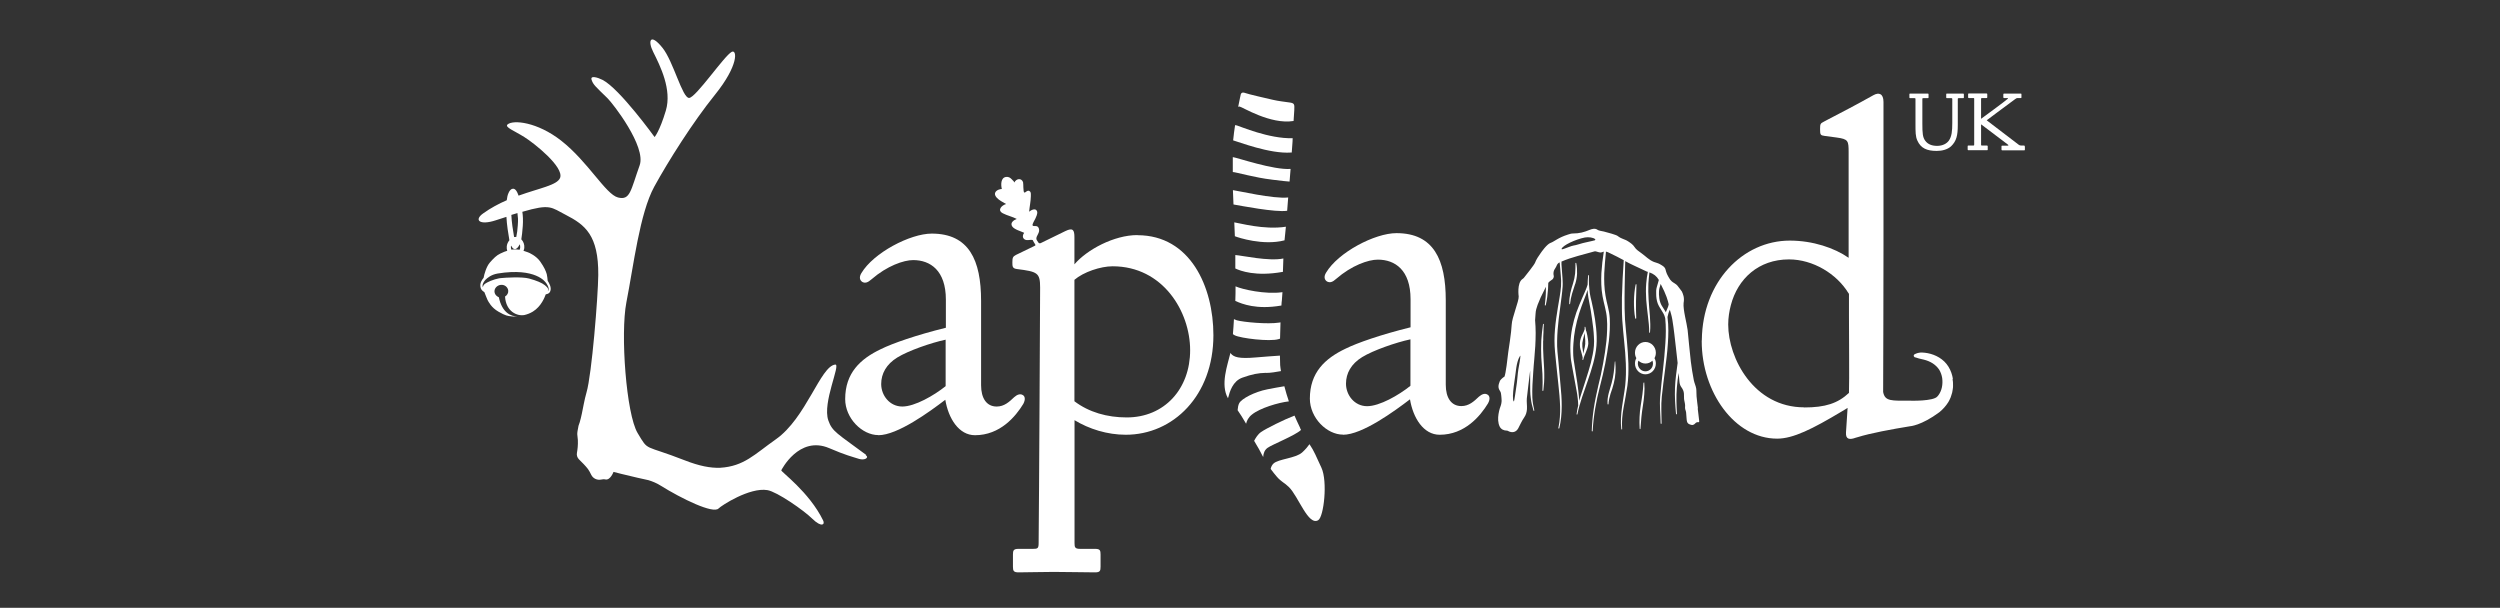
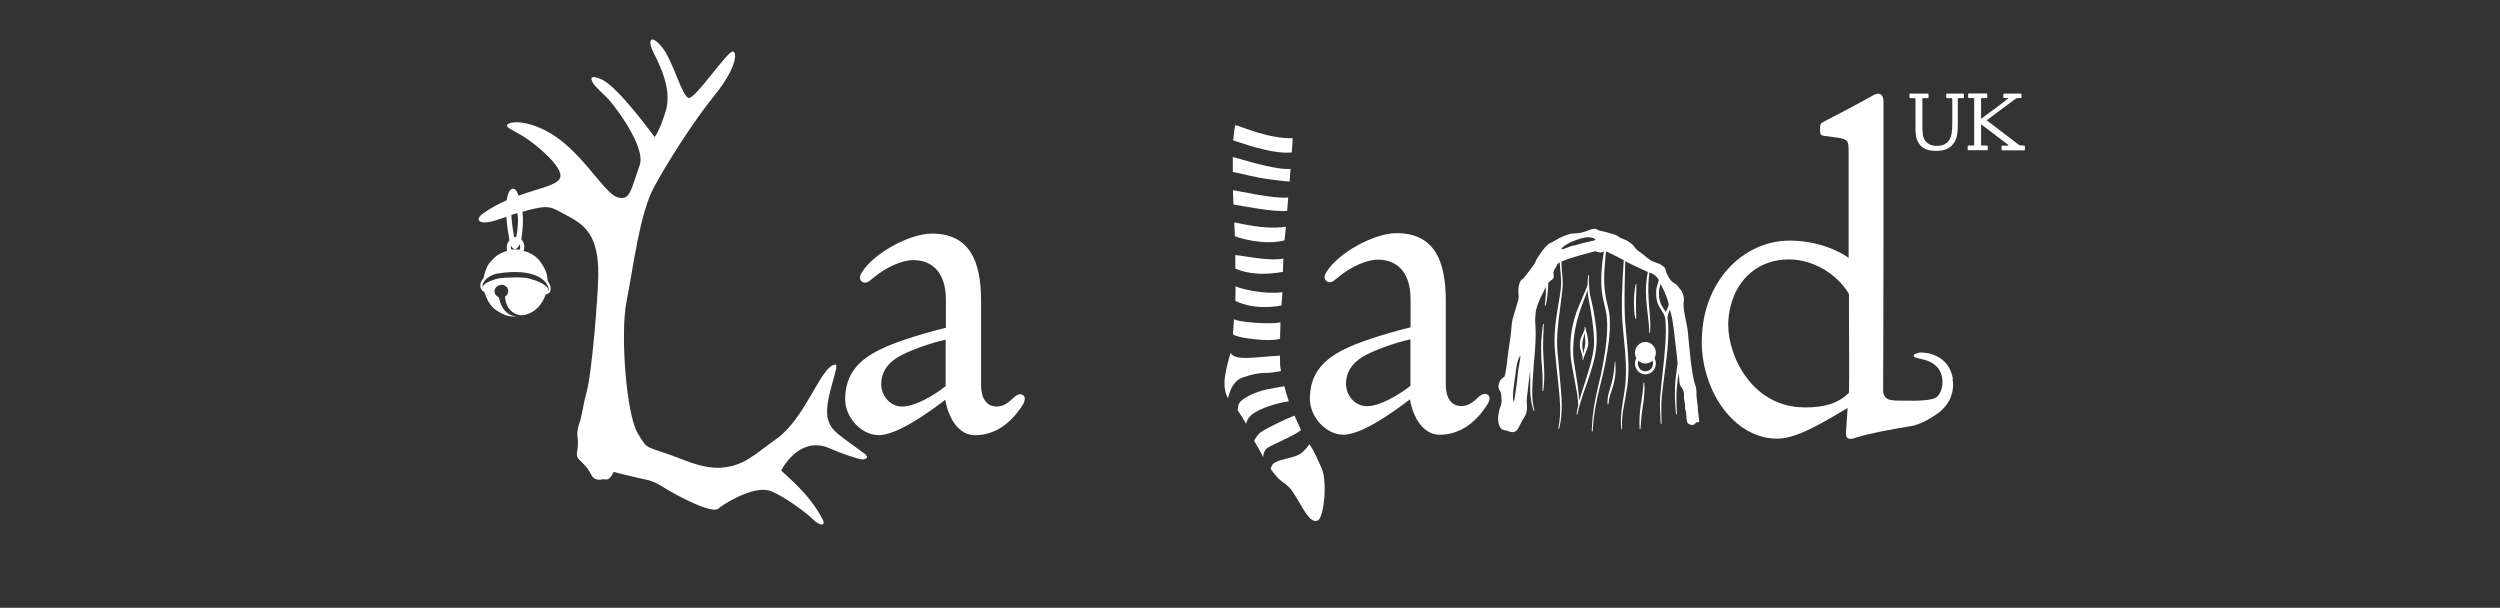
<svg xmlns="http://www.w3.org/2000/svg" id="Layer_1" data-name="Layer 1" width="218" height="53" viewBox="0 0 218 53">
  <rect x="0" y="0" width="218" height="53" fill="#333333" stroke="none" />
  <defs>
    <style>
      .cls-1 {
        fill: #fff;
      }
    </style>
  </defs>
  <path class="cls-1" d="M112.33,17.22c-1.29.14-4.39-.59-4.82-.64.01.41.03.83.05,1.25.65.11,3.64.7,4.68.55.03-.39.06-.78.09-1.16h0Z" />
  <path class="cls-1" d="M111.87,23.7c.02-.36.02-.64.04-1.16-1.27.27-3.64-.27-4.19-.3,0,.22,0,.41,0,.58,0,.21,0,.4,0,.59.43.21,1.78.72,4.12.3,0,0,.02,0,.02,0h0Z" />
  <path class="cls-1" d="M112.01,20.96c.03-.39.09-.78.12-1.19-1.92.3-4.13-.34-4.5-.38.02.42.04.83.05,1.21,0,0,.02,0,.03.01.25.1,2.43.83,4.29.35h0Z" />
-   <path class="cls-1" d="M112.8,10.55c.03-.52.06-.92.06-.92.02-.53.05-.64-.46-.7-.46-.07-.86-.1-1.42-.23s-2.11-.48-2.4-.59c-.29-.11-.36.05-.38.1,0,0-.1.43-.23,1.1.04-.01.08-.02.12-.02.23.03,2.69,1.59,4.71,1.26h0Z" />
  <path class="cls-1" d="M110.87,15.66c1.38.16.94.12,1.54.17h.04c.03-.39.06-.75.09-1.1h0c-1.48.11-4.64-.98-5.04-1.03,0,.08,0,.15,0,.23,0,.33,0,.69,0,1.07.31.02,1.98.5,3.39.66h0Z" />
  <path class="cls-1" d="M112.58,13.3s.04,0,.06,0c.04-.47.06-.81.07-.96,0-.09,0-.19.01-.29-2.04.07-4.62-1.05-4.86-1.11-.07-.02-.16-.03-.16-.03-.07.42-.12.87-.17,1.33.41.1,3.19,1.2,5.06,1.06h0Z" />
  <path class="cls-1" d="M112,33.68c-.45.07-.97.17-1.49.27-1.11.22-2.24.81-2.45,1.21-.09.16-.12.39-.14.61.22.33.46.68.74,1.18.06-.25.19-.55.51-.8.7-.57,2.32-1.05,3.22-1.15-.14-.4-.27-.85-.39-1.3h0Z" />
  <path class="cls-1" d="M113.38,37.33c-.25-.54-.35-.73-.5-1.09-.92.35-2.48,1.13-2.91,1.43-.28.19-.48.52-.61.77.18.34.35.56.57,1,.07.15.15.28.22.41.02-.34.13-.61.37-.79.41-.3,2.41-1.08,2.93-1.57-.03-.05-.06-.11-.08-.16h0Z" />
  <path class="cls-1" d="M114.19,38.73c-.15.21-.36.47-.65.73-.58.51-2.06.56-2.49.96-.13.12-.21.29-.25.47.19.26.37.48.54.68.43.49.62.48,1.05.9.83.81,1.69,3.42,2.56,2.89.49-.3.83-3.38.28-4.57-.45-.96-.64-1.47-1.04-2.05h0Z" />
  <path class="cls-1" d="M111.74,26.64c.01-.18.02-.34.04-.46.05-.55.03-.55.05-.7h-.02c-1.47.21-3.5-.25-4.07-.51,0,.41,0,.82-.02,1.27,0,0,.01,0,.02.01.58.26,1.83.76,3.95.4.02,0,.04,0,.05-.01h0Z" />
  <path class="cls-1" d="M110.4,32.52c.37,0,.88-.08,1.3-.16-.03-.19-.06-.37-.07-.52-.01-.17-.02-.47-.02-.83-.56.04-1.34.09-2.12.16-1.48.13-1.9-.04-2.15-.33-.02-.02-.04-.05-.05-.08,0,.01,0,.02,0,.03-.25,1.05-.89,2.75-.21,3.94,0-.02,0-.04.02-.06.13-.51.39-1.44,1.24-1.74.85-.3,1.34-.4,2.07-.42h0Z" />
  <path class="cls-1" d="M107.85,27.93c-.09-.03-.17-.06-.25-.1-.03.47-.05.9-.09,1.31.05.03.1.07.16.1.52.26,3.06.57,3.83.33.04-.01.08-.03.12-.04.01-.47.02-.96.04-1.42-.04,0-.08.01-.11.02-1.01.16-3.11-.04-3.7-.2h0Z" />
  <path class="cls-1" d="M148.06,35.6c-.04-.35-.09-.69-.12-1.04-.02-.22,0-.45-.03-.67-.04-.25-.16-.49-.21-.74-.1-.54-.2-1.08-.26-1.62-.11-.92-.18-1.84-.28-2.76-.07-.58-.41-1.77-.35-2.35.09-.48-.05-.78-.15-1-.05-.08-.11-.15-.17-.23-.2-.25-.22-.34-.49-.5-.37-.21-.41-.4-.54-.6-.16-.26-.23-.6-.23-.6-.07-.24-.27-.32-.46-.44-.16-.1-.36-.14-.55-.21-.43-.17-.71-.49-1.06-.74-.23-.17-.5-.34-.63-.56-.14-.22-.34-.35-.55-.49-.31-.21-.56-.19-.93-.48-.11-.09-.87-.3-1.19-.38-.2-.05-.43-.06-.57-.16-.19-.14-.47-.07-.66.01-.51.21-.9.32-1.48.32-.14,0-.28.05-.41.09-.87.27-1.21.62-1.53.73-.32.11-.79.78-.89.93-.11.14-.39.57-.46.79-.06.18-.79,1.09-.98,1.33-.03.04-.08.07-.12.1-.5.34-.33,1.52-.33,1.52.03.4-.59,1.85-.61,2.46-.02.62-.3,2.4-.3,2.4-.05.48-.22,1.91-.33,2.13-.16.09-.37.3-.4.38-.12.32-.21.56.02.89.08.11.08.26.1.39.02.14.02.27.03.41v.08c-.01.13-.03.24-.05.3,0,.02-.01.05-.02.07-.07.17-.43,1.19-.09,1.85.12.23.36.34.62.34.03,0,.05,0,.08.02.37.21.72.13.91-.22.17-.32.31-.65.52-.95.16-.23.22-.47.24-.72.02-.32-.04-.64-.01-.95.08-.81.2-1.61.29-2.42,0-.01,0-.03,0-.04v1.28c0,.38,0,.76.05,1.14.04.38.13.75.24,1.11,0,.02.02.03.04.03s.03-.03.03-.05c-.09-.36-.15-.73-.17-1.11s0-.74.01-1.12l.07-1.13c.02-.37.06-.75.09-1.12.07-.75.12-1.51.12-2.27,0-.37-.02-.74-.05-1.11.02-.19.03-.38.04-.56.01-.27.09-.53.18-.78.16-.43.36-.86.58-1.28.05-.1.1-.19.14-.29v.17c0,.24,0,.47-.02.71-.02.24-.04.47-.07.71,0,.02.01.04.03.04.02,0,.04-.01.05-.03.05-.23.1-.47.13-.71.03-.24.05-.48.07-.72.01-.17.01-.34.02-.52.08-.09.17-.18.31-.26.11-.05.16-.2.17-.27,0-.06,0-.1-.02-.16-.02-.16,0-.32.07-.45.06-.12.13-.18.21-.38.04-.1.13-.21.23-.25,0,0,.01,0,.02-.01,0,.07.01.13.02.19l.08.95c.01.16.02.32.03.47,0,.16,0,.31-.01.47-.02.32-.07.63-.12.94-.21,1.25-.45,2.51-.45,3.81,0,.65.08,1.29.14,1.92.07.64.13,1.27.2,1.9.07.64.13,1.26.15,1.9.02.63-.02,1.27-.15,1.89,0,.02,0,.04.03.05.02,0,.04,0,.05-.03.3-1.25.23-2.56.1-3.82-.05-.64-.11-1.27-.17-1.91-.06-.64-.14-1.26-.12-1.89.02-1.26.22-2.52.38-3.78.04-.32.08-.64.1-.96.01-.16.01-.32,0-.49,0-.16-.02-.32-.03-.48-.03-.32-.05-.64-.07-.95v-.25c.91-.4,1.92-.61,2.88-.89.1-.03.24.05.36.07.08.02.18.05.3,0,.06-.02.11-.04.15-.05-.1.62-.17,1.24-.21,1.87-.03.67-.02,1.35.1,2.02.12.67.34,1.29.38,1.94.03.32.03.65.02.98s-.03.66-.06.98c-.07.66-.17,1.31-.29,1.96-.11.65-.26,1.3-.42,1.94-.15.65-.29,1.3-.39,1.96-.1.66-.16,1.33-.18,1.99,0,.02.02.04.04.04.02,0,.04-.02.04-.04.07-1.33.31-2.63.64-3.91.17-.64.32-1.29.45-1.94.12-.65.24-1.31.32-1.97.04-.33.06-.67.08-1,.01-.34.02-.67,0-1.01-.02-.34-.08-.68-.16-1-.08-.33-.16-.65-.21-.97-.11-.64-.13-1.3-.11-1.96.03-.63.09-1.25.15-1.88.1.02.2.06.31.12.46.21.84.42,1.24.63-.08,1.09-.13,2.18-.16,3.27,0,.64-.01,1.28.03,1.93.04.64.11,1.28.17,1.91.13,1.27.22,2.54.09,3.8-.07.63-.2,1.26-.28,1.89-.09.64-.14,1.29-.06,1.93,0,.02.02.04.04.03.02,0,.04-.02.03-.04-.05-.64.02-1.27.13-1.89.11-.63.24-1.25.33-1.89.17-1.28.07-2.58-.04-3.85-.05-.64-.13-1.27-.17-1.91-.04-.63-.04-1.27-.04-1.91,0-.64.02-1.28.03-1.91l.03-1.28c.24.13.48.26.75.38.36.17,1.09.52,1.13.53.03,0,.06.02.09.03-.07.33-.11.66-.14,1-.04.48-.03.96,0,1.44.04.48.09.95.15,1.42.06.47.11.94.11,1.41,0,.02.02.04.03.04.02,0,.04-.01.04-.04.05-.48.02-.96-.01-1.43s-.09-.95-.11-1.42c-.03-.47-.04-.94-.02-1.41.02-.32.05-.65.09-.97.38.14.62.32.82.66-.03.11-.07.23-.11.39-.02.09-.05.18-.07.24-.06.2-.06.42-.05.61,0,.23.03.53.13.8.08.21.2.4.31.57.13.21.26.4.32.63l.03.12c.07.72.06,1.44.01,2.17-.05.77-.12,1.54-.21,2.32-.08.77-.18,1.54-.24,2.32-.07.78.03,1.56.04,2.34,0,.02.02.04.04.04s.04-.02.04-.04c0-.78-.06-1.56.02-2.33.08-.77.18-1.54.28-2.31.1-.77.2-1.54.25-2.33.05-.75.07-1.51-.03-2.27v-.05c.03-.11.05-.22.08-.32.02-.08.06-.16.09-.23.01-.03.02-.05.03-.08.08.3.16.51.22.88.14.84.22,1.68.32,2.52.05.41.09.83.14,1.25-.1.72-.2,1.44-.23,2.17-.03.76.02,1.52.09,2.27,0,.02.02.04.04.04.02,0,.04-.02.04-.04-.04-.75-.07-1.51-.01-2.26.03-.44.09-.87.16-1.31.01.1.02.21.03.32.04.32,0,.65.21.93.12.16.21.35.22.56,0,.15,0,.29.01.44,0,0,.01.14.07.39.06.25-.02.36.04.55.03.08.06.17.07.26.08.8-.03.98.51,1.09,0,0,.1.01.21-.07.1-.08.16-.21.34-.17.01,0,.11,0,.08-.12-.04-.37-.09-.73-.13-1.1v.02h0ZM132.4,32.22c-.05.28-.11,1.15-.16,1.39-.05.23-.18,1.44-.24,1.4-.23-.28.16-2.29.22-2.94.12-.79.34-1.06.36-1.06,0,0,.02.15-.18,1.21h0ZM138.93,20.99c-.06,0-.64.16-.75.17-.11.01-.83.25-.96.25s-.83.3-.95.32c-.12.03-.1-.03-.1-.03.09-.3,1.21-.83,2.03-.99.31-.06.76,0,.9.15.06.08-.1.13-.16.12h0ZM145.41,26.86s-.04.1-.06.15c-.03.07-.06.15-.09.22-.06-.12-.13-.22-.2-.33-.11-.17-.22-.33-.28-.52-.09-.24-.11-.51-.12-.72,0-.17,0-.36.04-.52.02-.06.04-.15.07-.24.01-.04.02-.09.04-.14.5.95.64,1.48.7,1.78-.02.11-.05.22-.1.33h0Z" />
  <path class="cls-1" d="M139.23,29.38c0-.26-.03-.52-.05-.78-.05-.52-.13-1.03-.23-1.54-.05-.25-.1-.51-.16-.76l-.09-.37c-.03-.12-.05-.25-.07-.37-.06-.51-.1-1.02-.07-1.53,0-.02-.01-.04-.03-.04-.02,0-.04.01-.04.03-.03.27-.05.54-.05.8-.05.18-.12.35-.19.52-.09.21-.18.41-.27.62-.18.42-.36.84-.52,1.28-.3.87-.49,1.8-.52,2.73-.01.23-.01.47,0,.7,0,.12.01.23.02.35,0,.11.02.24.03.35.07.46.16.91.24,1.36s.17.9.25,1.35c.04.23.08.45.1.68.02.2.04.39.04.59-.06.25-.11.5-.14.76,0,.02.01.04.03.04.02,0,.04-.01.04-.03.2-1,.58-1.96.91-2.94.33-.97.66-1.97.75-3.02.02-.26.03-.53.02-.79h0ZM138.99,30.15c-.04.51-.15,1-.27,1.5-.13.49-.28.98-.44,1.47-.16.49-.32.98-.47,1.47-.03.12-.07.24-.1.36,0-.07,0-.14-.01-.2-.02-.23-.04-.46-.07-.69-.05-.46-.13-.91-.2-1.37-.07-.45-.15-.91-.21-1.35-.01-.11-.02-.22-.03-.33,0-.11-.01-.23-.01-.34,0-.23,0-.45.02-.68.05-.9.23-1.79.5-2.66.13-.43.3-.86.46-1.28.08-.21.17-.42.24-.65.01-.04.03-.08.04-.12,0,.1.01.19.02.29.02.26.07.52.12.77.05.25.09.51.14.76.08.51.15,1.02.21,1.52.03.26.05.51.06.76.02.26.02.51,0,.76h0Z" />
-   <path class="cls-1" d="M137.36,24.76c.09-.29.15-.6.16-.9s-.01-.61-.07-.91c0-.02-.02-.03-.04-.03-.02,0-.04.02-.03.04,0,.3,0,.6-.03.89-.03.29-.09.57-.18.86-.09.28-.18.57-.24.87s-.1.6-.09.91c0,.02.02.04.03.04.02,0,.04-.01.04-.04.03-.29.09-.58.17-.87.08-.28.18-.56.27-.85h0Z" />
  <path class="cls-1" d="M140.85,31.51s-.03.01-.04.03c-.02.16-.02.32-.04.47-.01.16-.03.31-.05.46-.04.3-.1.61-.18.91-.08.3-.18.59-.26.9-.04.16-.07.31-.09.47-.02.16-.02.32-.01.48,0,.02.02.04.04.04.02,0,.04-.02.04-.04.02-.31.09-.61.18-.9.1-.29.21-.59.28-.9.08-.31.13-.62.15-.94.02-.32.01-.64-.02-.95,0-.02-.01-.03-.03-.03h0Z" />
  <path class="cls-1" d="M134.57,29.72c0-.24,0-.48.02-.72,0-.24.02-.48.03-.72,0-.02-.01-.04-.03-.04-.02,0-.04.01-.04.03-.07.48-.12.96-.15,1.44-.02.49-.02.97,0,1.46.03.48.07.97.1,1.44.02.48.02.96,0,1.44,0,.02.02.04.03.04.02,0,.04-.01.05-.04.06-.48.09-.97.08-1.46,0-.49-.05-.97-.07-1.45-.03-.48-.04-.96-.03-1.44h0Z" />
  <path class="cls-1" d="M142.64,27.79s.04-.02.04-.04c-.01-.24-.01-.49-.02-.73,0-.24,0-.49,0-.73l.02-.73.02-.74s-.01-.03-.03-.04c-.02,0-.04.01-.04.03-.05.24-.09.49-.11.73-.02.25-.04.49-.04.74,0,.25,0,.49.02.74.02.25.04.49.09.74,0,.02.02.03.04.03h0Z" />
  <path class="cls-1" d="M143.36,33.35s-.04.02-.05.04c-.02.33-.05.66-.09.99-.04.33-.1.65-.15.99-.05.33-.09.67-.1,1-.02.34-.01.67.01,1.01,0,.02.02.03.03.04.02,0,.04-.01.04-.04.03-.33.05-.67.08-1,.03-.33.08-.66.13-.99.05-.33.1-.66.12-1,.03-.34.03-.67,0-1.01,0-.02-.02-.04-.04-.04h0Z" />
  <path class="cls-1" d="M143.48,29.82c-.5,0-.91.42-.91.94,0,.17.04.33.12.47-.08.14-.12.3-.12.47,0,.52.41.94.91.94s.91-.42.91-.94c0-.17-.04-.33-.12-.47.08-.14.12-.3.12-.47,0-.52-.41-.94-.91-.94ZM143.48,32.38c-.36,0-.66-.3-.66-.68,0-.09.02-.17.05-.25.16.15.37.25.61.25s.45-.09.61-.25c.03.08.05.16.05.25,0,.37-.29.68-.66.68Z" />
  <path class="cls-1" d="M138.31,28.88c-.02-.12-.05-.24-.06-.34h0s-.01-.04-.03-.05c-.02,0-.04.01-.04.03,0,.07,0,.13,0,.19-.04.16-.12.31-.2.47-.05.11-.11.22-.14.34-.04.12-.06.25-.07.37,0,.13-.01.25.01.39.02.12.05.24.09.35l.09.34c.02.07.03.15.05.22,0,.05-.01.1-.02.16,0,.02.01.03.03.04.02,0,.04,0,.04-.03.05-.23.15-.45.24-.67.09-.22.18-.46.2-.72,0-.27-.05-.51-.09-.74l-.08-.35h0ZM138.24,29.95c-.02.22-.07.45-.13.68-.02.07-.03.14-.05.21,0-.08-.02-.17-.03-.25-.02-.12-.03-.24-.05-.35,0-.1,0-.22,0-.33.03-.22.09-.43.15-.66.02-.07.03-.14.05-.21l.02.21c.02.24.05.48.03.69h0Z" />
-   <path class="cls-1" d="M99.17,20.5c-2.02,0-4.39,1.27-5.48,2.55v-2.36c0-.64-.13-.86-.79-.54l-2.13,1.04c-.08.05-.16.02-.19,0-.01-.01-.02-.03-.03-.04-.04-.06-.18-.24-.18-.32-.02-.29.34-.53.22-.9-.11-.37-.49-.12-.55-.28-.04-.1.19-.48.23-.56.07-.17.24-.47.16-.67-.12-.31-.51-.11-.69.04.04-.45.14-.89.15-1.34,0-.12.03-.34-.08-.43-.21-.19-.39.14-.49.1-.11-.04-.07-.78-.11-.91-.15-.39-.6-.31-.76.04.02-.05-.17-.23-.21-.27-.15-.16-.29-.25-.52-.22-.46.07-.45.68-.36,1.05-.41.02-.83.32-.45.75.21.24.55.4.82.56-.39.12-.8.54-.28.81.38.2.83.29,1.21.49-.26.1-.61.34-.39.66.19.27.75.41,1.04.55-.13.16-.17.39-.01.54.21.19.51.03.75.09.04.08.13.25.23.4.05.07-.05.1-.08.12l-1.61.78c-.26.14-.31.23-.31.64,0,.36,0,.54.4.59,1.8.23,2.02.32,2.02,1.63,0,0-.09,18.91-.13,22.27,0,.46-.09.5-.48.5h-1.27c-.44,0-.49.14-.49.5v1.05c0,.36.05.5.49.5.83,0,1.97-.04,3.07-.04s2.76.04,3.6.04c.44,0,.48-.14.48-.5v-1.05c0-.36-.04-.5-.48-.5h-1.31c-.44,0-.48-.14-.48-.5v-10.72c1.27.77,2.85,1.27,4.47,1.27,4.13,0,7.64-3.41,7.64-8.68,0-4.23-2.02-8.72-6.62-8.72h0ZM98.25,36.4c-1.71,0-3.29-.45-4.56-1.41v-10.59c.79-.68,2.28-1.18,3.33-1.18,4.39,0,6.76,3.95,6.76,7.32s-2.24,5.86-5.53,5.86Z" />
  <path class="cls-1" d="M117.11,37.9c-1.41,0-2.89-1.46-2.89-3.14,0-2.27,1.31-3.5,3.12-4.36,1.01-.5,3.07-1.22,5.66-1.86v-2.45c0-2.55-1.36-3.45-2.85-3.45-.84,0-2.28.5-3.64,1.68-.3.27-.52.36-.79.23-.22-.14-.31-.41-.09-.77,1.05-1.77,4.25-3.45,6.14-3.45,3.25,0,4.3,2.32,4.3,5.86v7.36c0,1.14.48,1.86,1.36,1.86.66,0,1.1-.41,1.53-.82.27-.23.53-.32.75-.18.17.09.27.36.04.77-.66,1.09-2.02,2.73-4.21,2.73-1.41,0-2.32-1.46-2.59-3.09-1.36,1.04-4.17,3.09-5.84,3.09h0,0ZM122.99,33.63v-4.04c-1.27.27-3.25.96-4.21,1.55-.96.59-1.41,1.41-1.41,2.32,0,1,.75,1.96,1.84,1.96s2.76-.96,3.77-1.77h0Z" />
  <path class="cls-1" d="M170.29,33.06c-.02-.09-.02-.19-.05-.28-.09-.37-.26-.74-.5-1.04-.24-.3-.55-.53-.88-.69s-.67-.25-1-.29c-.09,0-.17-.02-.26-.02-.09,0-.17,0-.26.02-.09.02-.17.03-.25.07-.04.02-.08.03-.12.05s-.08.05-.1.16c.05.09.09.12.13.12.04.01.08.02.11.03.08.02.15.05.22.07.15.04.29.07.43.1.28.07.55.18.78.33.23.15.42.34.56.55.13.22.22.47.26.73.07.55-.03,1.08-.32,1.48-.03.04-.06.08-.1.12-.35.43-2.34.37-2.34.37-1.68,0-2.23.07-2.39-.76.01-2.71.03-8.68.03-12.75v-12.54c0-.73-.4-.86-.88-.59-1.49.84-2.87,1.55-4.04,2.16-.1.05-.21.11-.3.16-.27.14-.31.18-.31.64,0,.5.04.54.39.59.44.06.78.1,1.05.14,1.01.14,1.05.27,1.05,1.27v9.22c-1.23-.86-3.12-1.5-5.13-1.5-4.09,0-7.61,3.58-7.67,8.65,0,.04-.01.08-.01.12,0,4.41,2.85,8.5,6.58,8.5,1.39,0,3.07-.84,5.61-2.36.18-.11.35-.21.53-.32l-.1,1.54-.04.6c-.04.64.35.64.84.46.05-.02.12-.03.18-.05,1.12-.35,2.97-.69,4.56-.95,0,0,.98-.05,2.57-1.23.29-.24.56-.53.77-.87.06-.08.09-.18.14-.27.04-.09.09-.18.11-.28l.09-.29c.02-.1.03-.2.05-.29.04-.2.02-.39.02-.58,0-.1-.02-.19-.04-.28h0-.01ZM157.33,35.52c-4.39,0-6.63-4.27-6.63-7.22,0-.59.09-1.16.23-1.69.6-2.3,2.41-3.99,5.07-3.99,2.09,0,4.16,1.25,5.19,2.95.01.02.03.04.04.05v1.91c0,1.96.04,5.45,0,6.73-.97.91-2.06,1.27-3.91,1.27h0Z" />
  <path class="cls-1" d="M170.24,8.65c0-.07-.02-.09-.09-.09h-.35c-.08,0-.09-.02-.09-.09v-.22c0-.07,0-.09.09-.09h.68s.68,0,.68,0c.08,0,.09.02.09.09v.22c0,.07,0,.09-.09.09h-.35c-.08,0-.09.02-.09.09,0,.08,0,1.44,0,2.25,0,.92-.12,1.41-.59,1.86-.31.28-.78.4-1.25.4-.85,0-1.39-.23-1.69-.91-.16-.36-.16-.73-.16-1.48v-2.13c0-.06-.01-.08-.09-.08h-.35c-.08,0-.09-.02-.09-.09v-.22c0-.07,0-.09.09-.09h.74c.19,0,.61,0,.75,0,.08,0,.09.02.09.09v.22c0,.07,0,.09-.09.09h-.36c-.08,0-.09.02-.09.08v2.13c0,.86.03,1.2.25,1.5.22.3.56.45,1.04.45s.84-.2,1.03-.47c.24-.36.29-.81.29-1.53v-2.07h0Z" />
  <path class="cls-1" d="M176.57,12.79v.23c0,.07,0,.09-.09.09h-.91s-.95,0-.95,0c-.08,0-.09-.03-.09-.09v-.23c0-.07,0-.09.09-.09h.46s.05,0,.05-.03,0-.03-.04-.06l-2.34-1.77v1.76c0,.07,0,.09.09.09h.4c.08,0,.09.03.09.09v.23c0,.07,0,.09-.09.09h-.79c-.19,0-.64,0-.78,0-.08,0-.09-.03-.09-.09v-.23c0-.07,0-.09.09-.09h.4c.08,0,.08-.03.08-.09v-3.96c0-.07,0-.09-.09-.09h-.35c-.08,0-.09-.02-.09-.09v-.22c0-.07,0-.09.09-.09h.74c.2,0,.61,0,.75,0,.08,0,.09.02.09.09v.22c0,.07-.01.09-.09.09h-.36c-.08,0-.09.03-.09.09v1.72s2.19-1.6,2.33-1.75c.02-.02.02-.03.02-.03,0-.02-.02-.03-.05-.03h-.29s-.07,0-.07-.07v-.24c0-.07.02-.08.07-.08.26,0,.51,0,.75,0s.44,0,.69,0c.05,0,.07,0,.07.08v.24c0,.07-.02.07-.07.07h-.26c-.09,0-.15.04-.23.1-.74.54-2.47,1.84-2.47,1.84l2.79,2.13c.05.04.12.07.2.07h.24c.08,0,.09.03.09.09h0Z" />
  <path class="cls-1" d="M76.59,37.94c-1.41,0-2.89-1.46-2.89-3.14,0-2.27,1.31-3.5,3.12-4.36,1.01-.5,3.07-1.22,5.66-1.86v-2.45c0-2.55-1.36-3.45-2.85-3.45-.83,0-2.28.5-3.64,1.68-.31.27-.53.36-.79.23-.22-.14-.31-.41-.09-.77,1.05-1.77,4.25-3.45,6.14-3.45,3.25,0,4.3,2.32,4.3,5.86v7.36c0,1.14.48,1.86,1.36,1.86.66,0,1.1-.41,1.53-.82.26-.23.53-.32.75-.18.17.09.26.36.04.77-.66,1.09-2.02,2.73-4.21,2.73-1.41,0-2.32-1.46-2.59-3.09-1.36,1.04-4.17,3.09-5.84,3.09h0ZM82.46,33.66v-4.04c-1.27.27-3.25.96-4.21,1.55-.96.59-1.41,1.41-1.41,2.32,0,1,.75,1.96,1.84,1.96s2.76-.96,3.77-1.77h0Z" />
  <path class="cls-1" d="M75.52,39.66c-2.52-1.87-2.95-2.02-3.29-3-.54-1.56,1.12-4.93.6-4.87-1.29.14-2.53,4.67-5.18,6.52-1.85,1.3-2.76,2.35-4.85,2.48-.85.03-1.81-.15-3.09-.65-3.63-1.42-3.12-.73-4.11-2.38-.99-1.65-1.51-8.65-.98-11.39.63-3.21,1.16-7.76,2.43-10.09,1.23-2.24,3.36-5.62,5.29-8.01,2.1-2.6,1.93-3.98,1.47-3.75-.65.33-3.13,4-3.72,4.02s-1.37-3.19-2.32-4.37c-1.06-1.32-1.31-.63-.81.36.61,1.22,1.65,3.29,1.1,5.12-.55,1.83-.98,2.3-.98,2.3,0,0-3.04-4.21-4.53-4.98-.41-.21-1.11-.43-.96,0,.14.41.31.55,1.38,1.59.49.48,3.39,4.22,2.81,5.85-.79,2.21-.82,3.08-1.89,2.81s-2.61-3.12-4.96-4.96c-2.09-1.63-4.18-1.83-4.67-1.41-.28.24.59.55,1.46,1.1.87.54,3.48,2.62,3.12,3.56-.25.64-1.79.89-3.62,1.55-.03-.09-.06-.17-.1-.25-.08-.17-.16-.27-.25-.32-.07-.04-.14-.04-.22-.02-.12.05-.24.18-.32.39-.07.16-.11.35-.14.6-.69.3-1.39.67-2.06,1.15-.83.59-.29,1.06,1.1.6.34-.11.64-.21.93-.3.04.71.15,1.41.26,2.04-.12.14-.21.33-.23.53-.01.14,0,.26.04.39-.11.03-.18.06-.18.06,0,0-.08.02-.42.18-.34.16-.57.4-.91.78-.3.34-.49,1-.55,1.34-.12.14-.32.42-.28.74.02.22.11.36.35.51.07.17.21.55.27.67.09.17.33.67.96,1.03.63.36.78.37,1.16.41.14.02.29.02.48,0-.56.01-1.34-.34-1.61-1.67,0,0-.09-.03-.17-.1-.12-.09-.2-.23-.21-.38-.02-.3.23-.57.56-.6s.61.2.64.51c.02.21-.1.4-.28.51.08,1.33,1.08,1.73,1.69,1.61.22-.05.48-.14.74-.3.74-.46,1.03-1.26,1.12-1.5.24-.05.34-.12.4-.29.12-.32-.11-.71-.23-.89-.02-.17-.04-.44-.08-.58-.09-.3-.22-.6-.57-1.1-.35-.5-.96-.77-1.08-.81-.09-.04-.32-.11-.38-.13.03-.08.06-.15.07-.24.03-.3-.08-.58-.26-.76.03-.18.05-.36.07-.52.04-.4.09-.86.07-1.32,0-.19-.03-.38-.05-.56,2.46-.72,2.5-.39,3.79.27,1.67.86,2.86,1.76,2.83,5.25-.02,1.9-.57,8.68-1.02,10.21-.1.34-.18.71-.25,1.06-.11.56-.21,1.11-.35,1.57-.03.1-.07.2-.1.29-.08.36-.12.65-.11.76,0,.08.05.49.05.49.02.44-.03.85-.08,1.12-.04.21.03.42.18.57.24.23.6.6.78.84.1.14.2.32.29.51.16.32.51.48.86.41.12-.03.25-.04.38-.01.43.08.7-.66.7-.66,0,0,1.02.27,2.09.51.32.07.64.15.95.21.33.1.71.25,1.04.46,1.86,1.16,4.61,2.5,5.08,2.01.24-.25,2.71-1.86,4.26-1.6.83.14,3.15,1.74,3.93,2.51.78.76,1.11.5.93.14-1.21-2.49-3.72-4.28-3.65-4.38,0,0,1.53-3.06,4.18-1.93,1.42.61,1.95.73,2.61.94.47.14.9-.1.58-.33h0s0,0,0,0ZM44.76,17.21s0,0,0,.01c0,0-.02,0-.03.01,0-.01.02-.02.02-.02h0ZM45.12,18.58c.02.16.04.32.05.49.01.36-.03.75-.07,1.12-.02.16-.05.33-.08.47-.07,0-.13,0-.19.01-.11-.63-.21-1.28-.24-1.93.18-.06.36-.11.53-.16h0ZM44.57,21.42c.06.13.14.23.23.28.03.01.07.02.1.02.15,0,.29-.15.42-.42.03.08.05.18.04.28,0,.07-.03.14-.05.2-.27-.04-.52-.04-.72-.01-.03-.09-.05-.18-.04-.28,0-.02.01-.04.02-.07h0ZM47.56,24.6c.08.09.35.47.27.7-.01.03-.03.06-.06.09.02-.06.03-.1.03-.13,0-.11-.07-.21-.29-.39-.24-.2-.71-.4-1.37-.58-.61-.17-2.09-.08-2.46-.04-.05,0-.11.01-.16.02-.47.09-1.05.32-1.28.52-.08.07-.12.18-.14.26,0-.02-.02-.08-.02-.1-.02-.22.16-.45.27-.57.14-.13.46-.43,1.05-.53,3.33-.54,4.17.77,4.17.77h0s0,0,0,0Z" />
</svg>